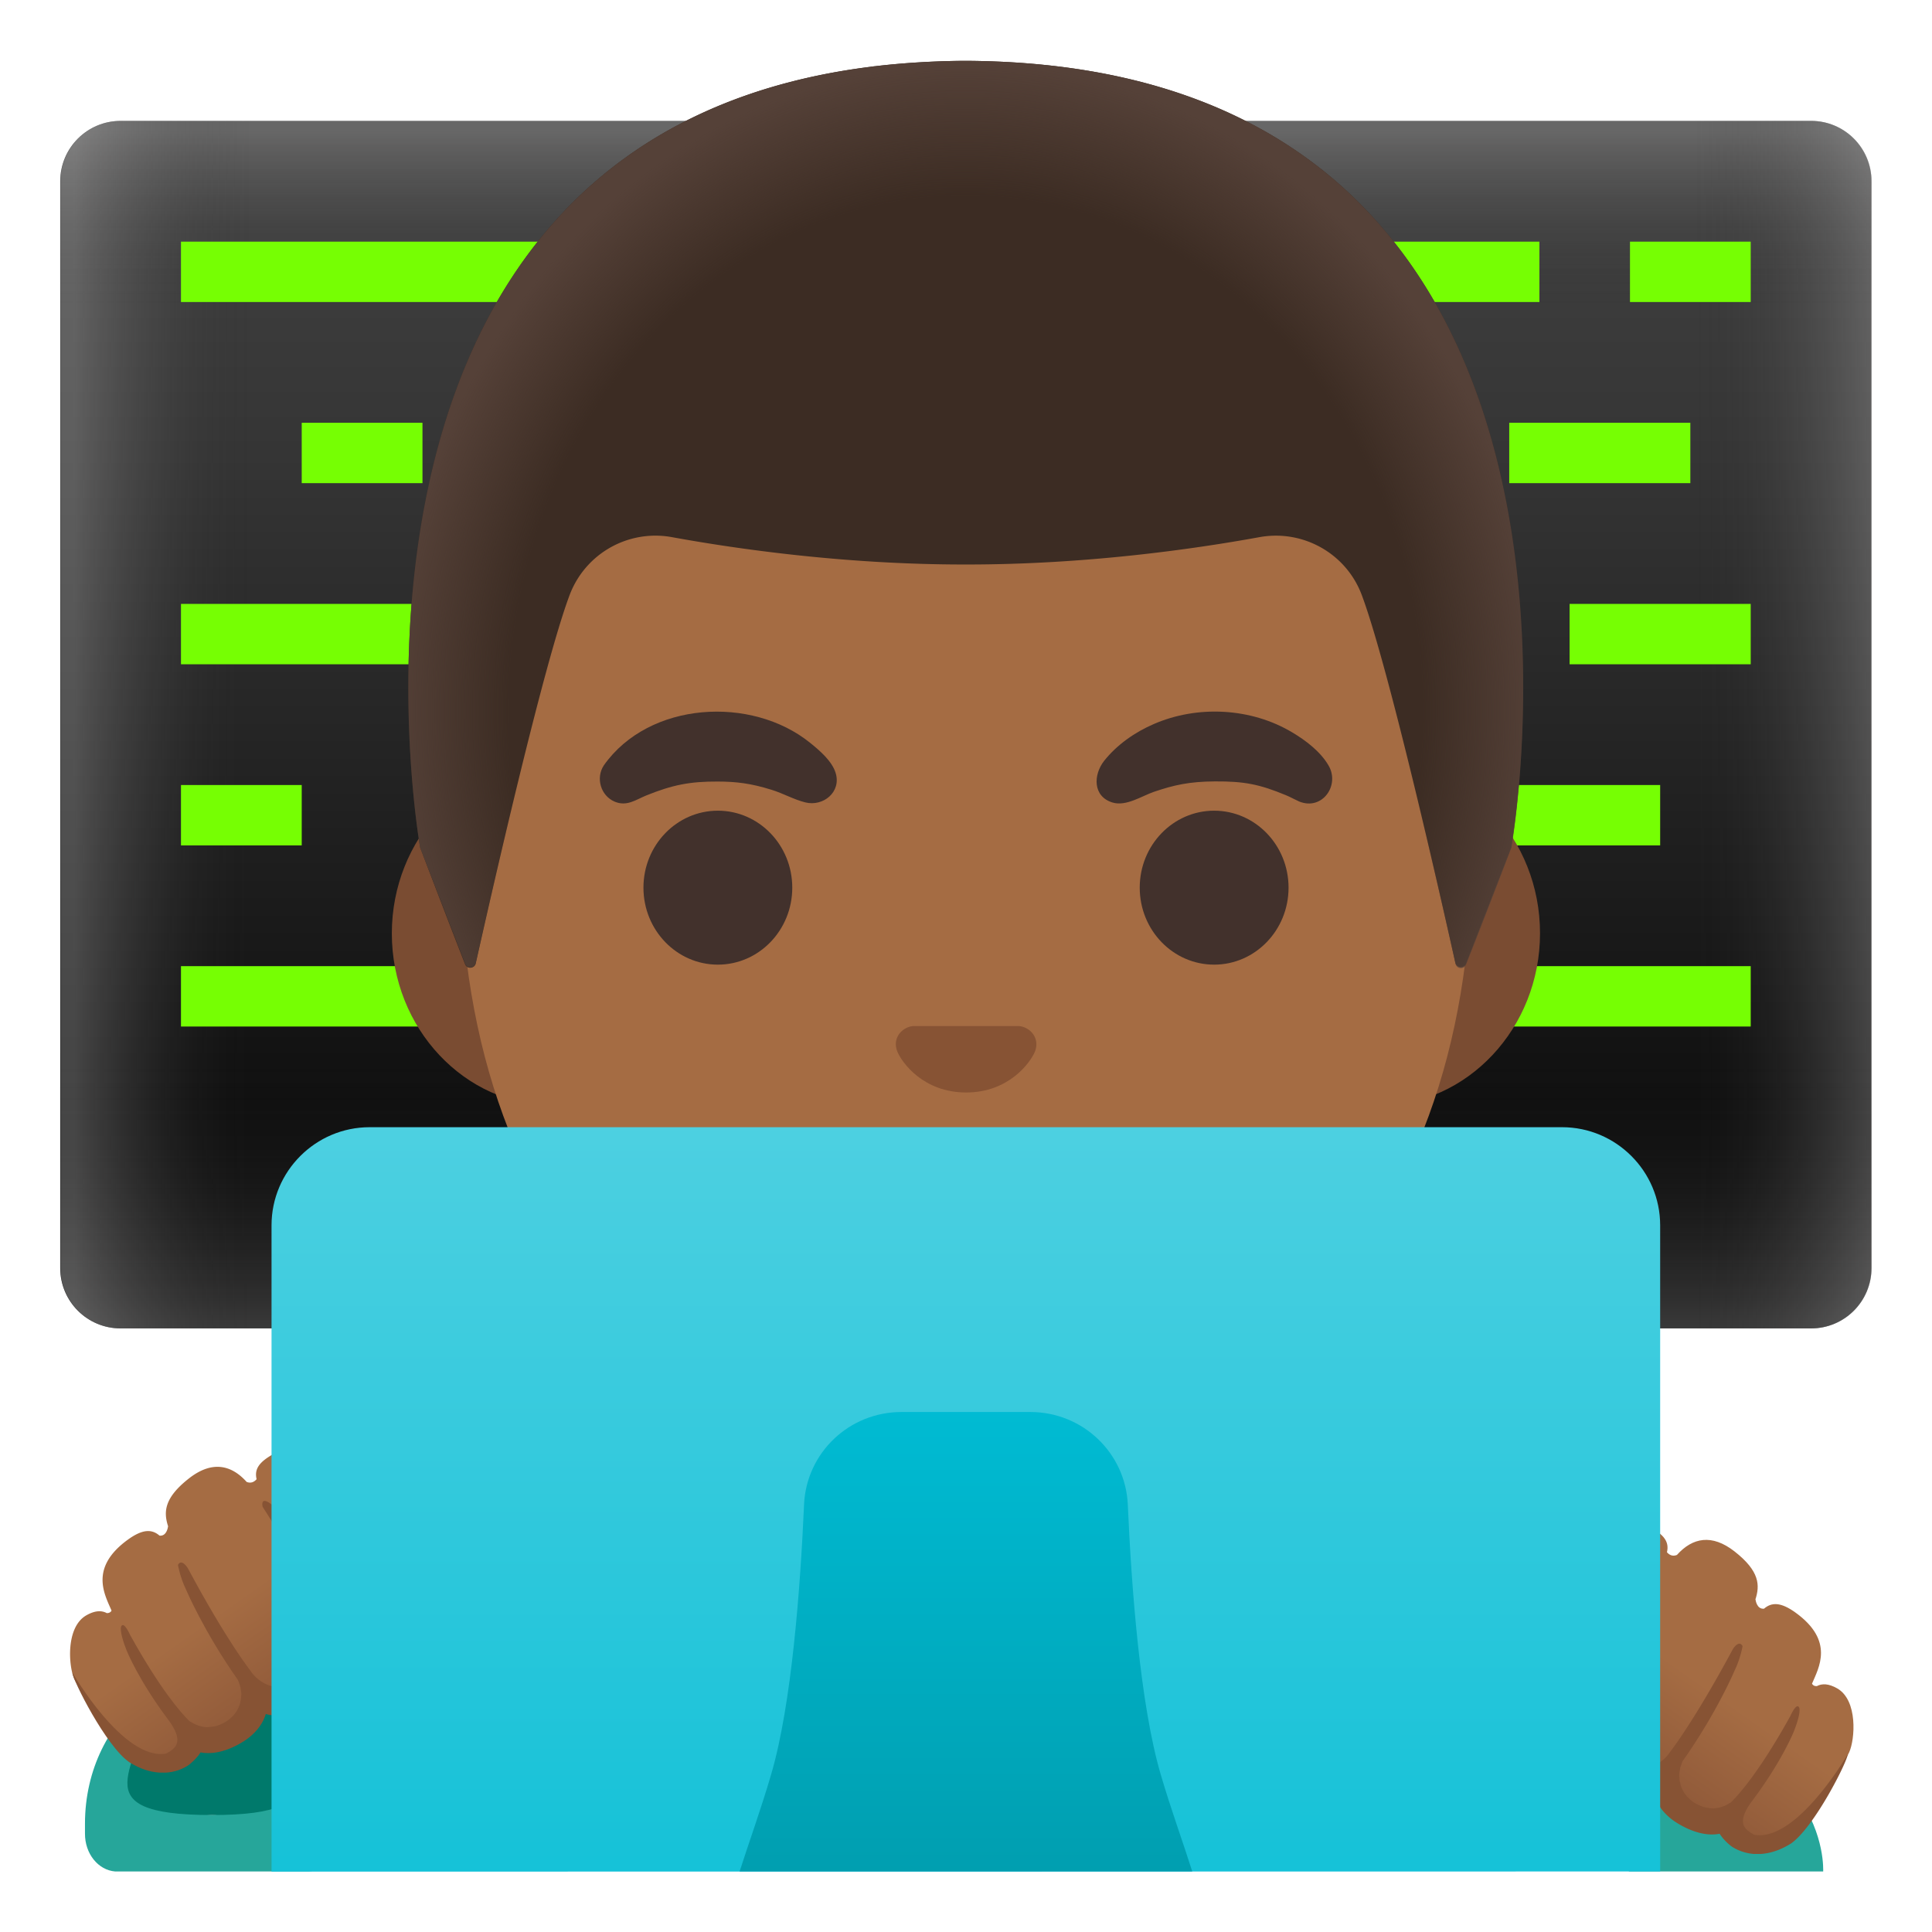
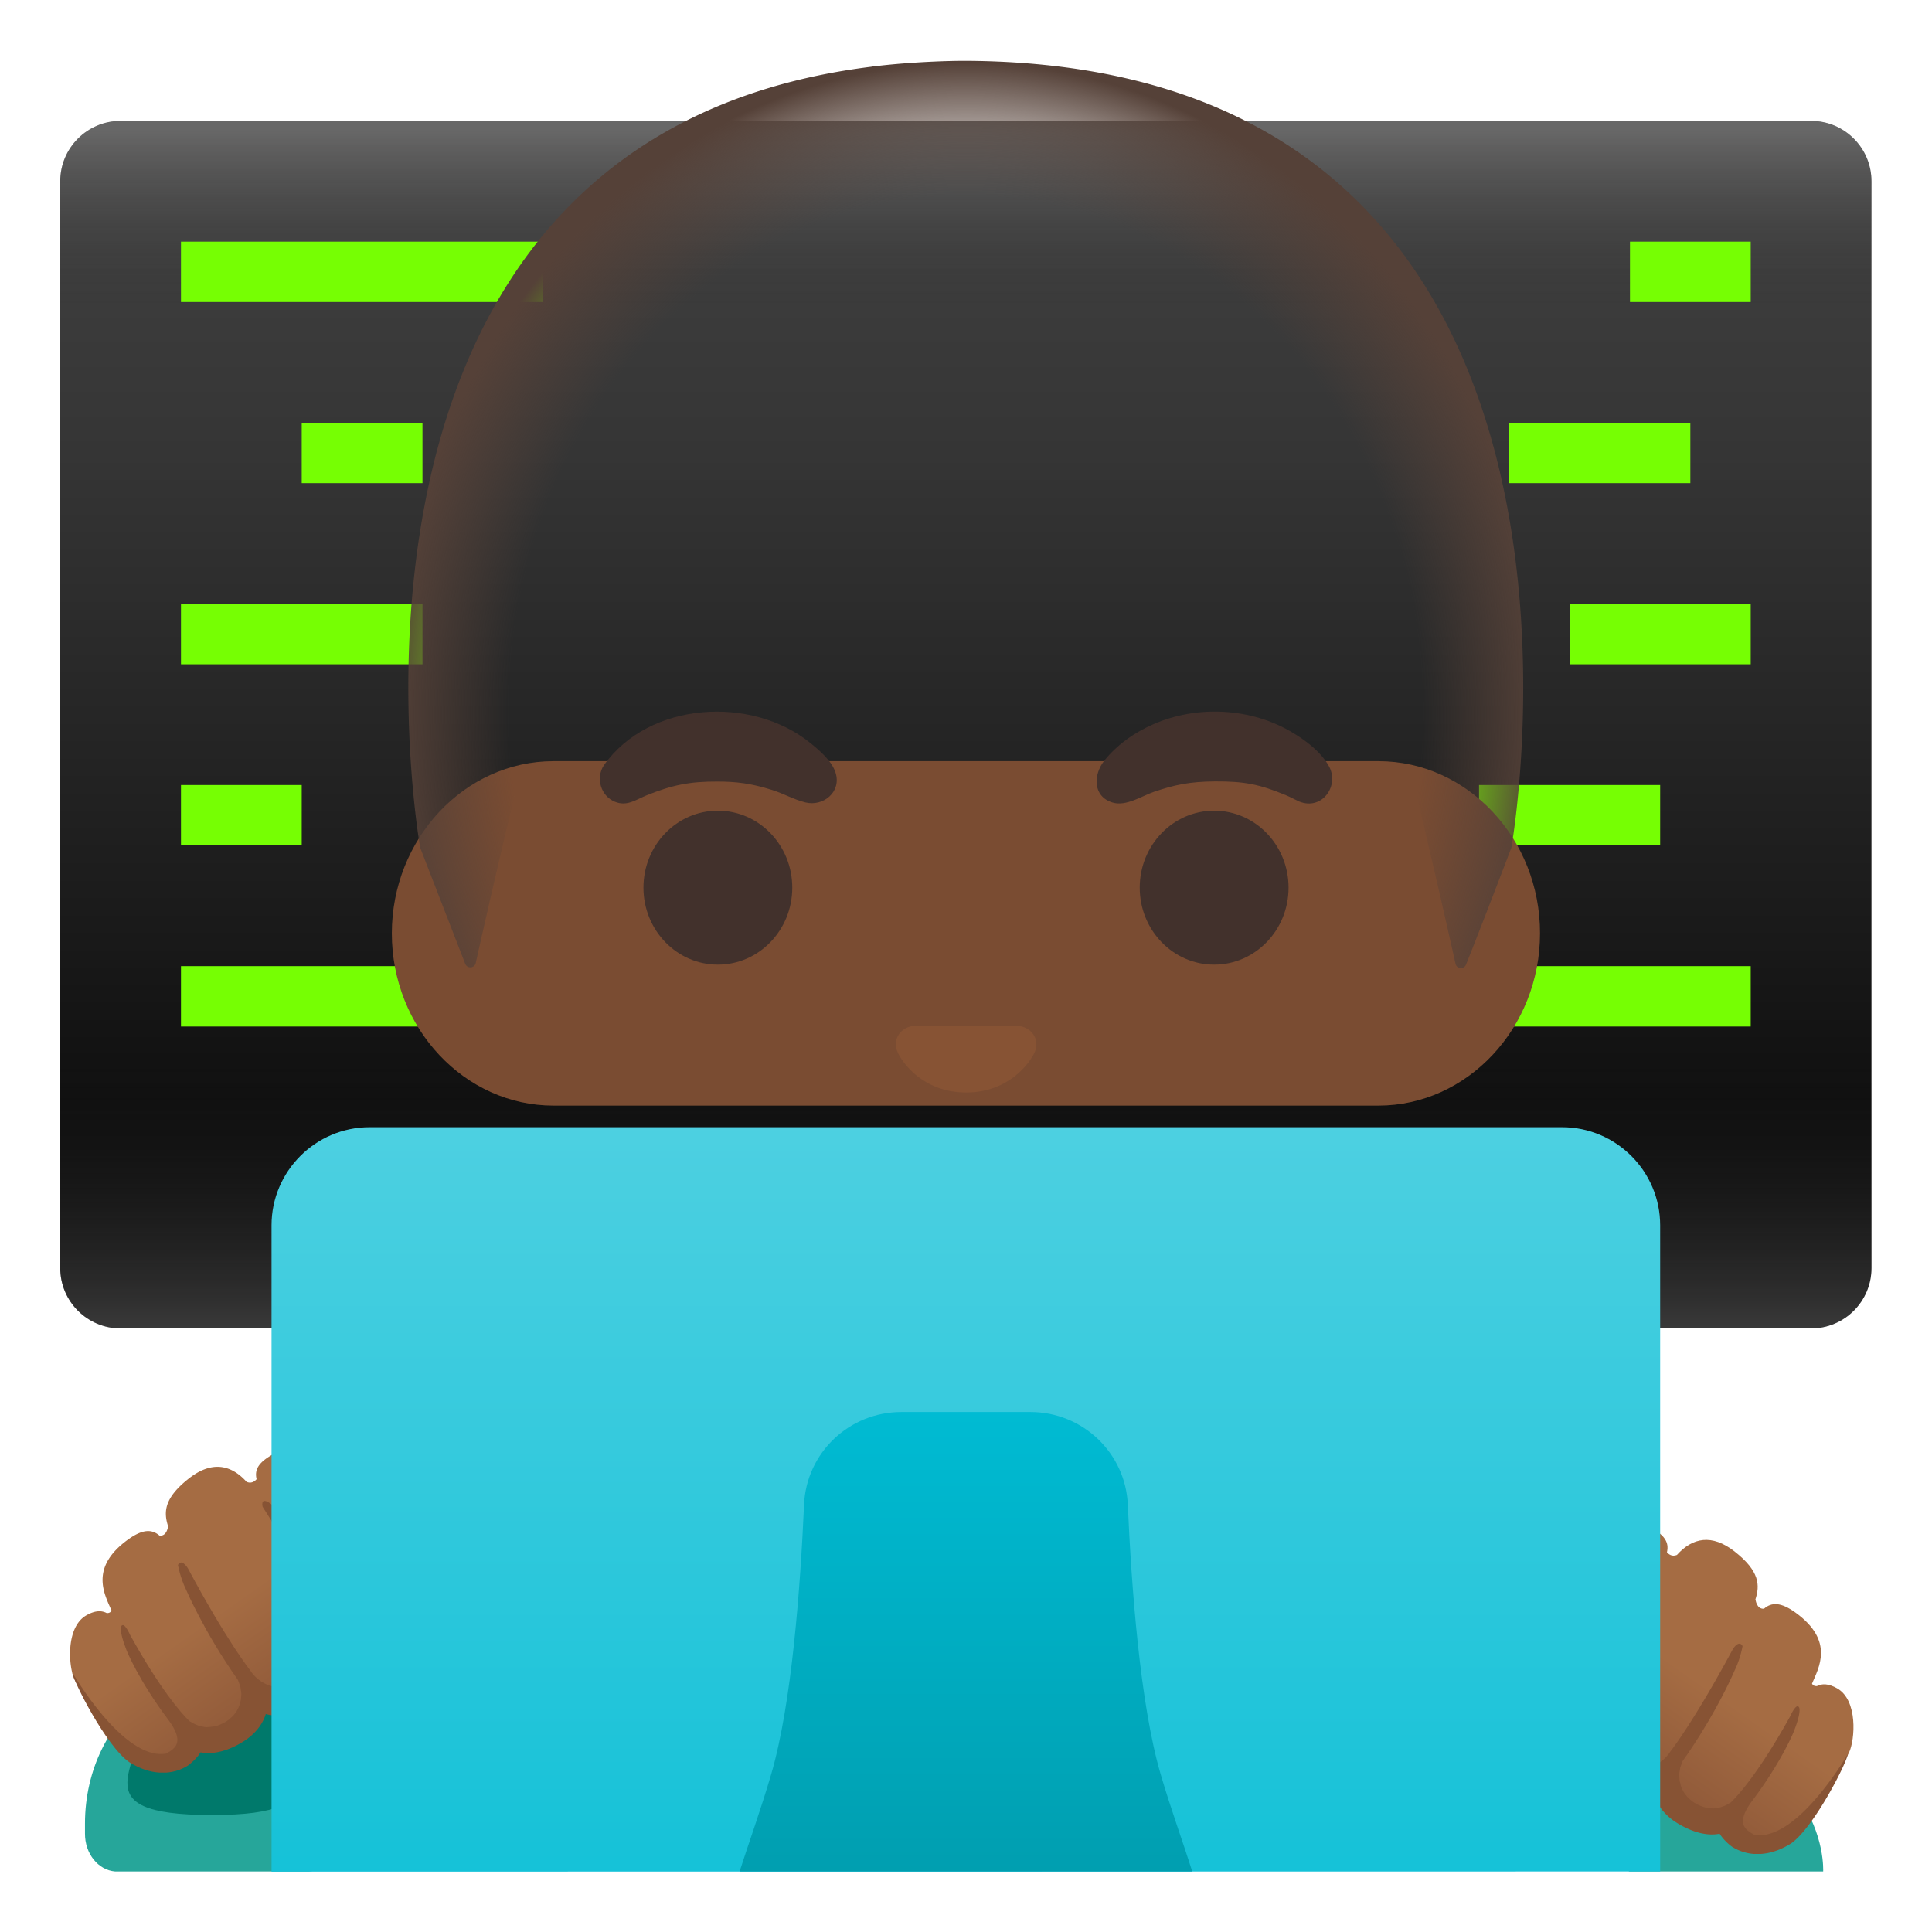
<svg xmlns="http://www.w3.org/2000/svg" width="800px" height="800px" viewBox="0 0 128 128" aria-hidden="true" role="img" class="iconify iconify--noto" preserveAspectRatio="xMidYMid meet">
  <linearGradient id="IconifyId17ecdb2904d178eab13296" gradientUnits="userSpaceOnUse" x1="63.994" y1="119.482" x2="63.994" y2="39.919" gradientTransform="matrix(1 0 0 -1 0 128)">
    <stop offset=".003" stop-color="#424242">

    </stop>
    <stop offset=".271" stop-color="#353535">

    </stop>
    <stop offset=".764" stop-color="#131313">

    </stop>
    <stop offset="1">

    </stop>
  </linearGradient>
  <path d="M119.99 88.01h-112c-2.21 0-4-1.79-4-4v-72c0-2.21 1.79-4 4-4h112c2.21 0 4 1.79 4 4v72c0 2.21-1.79 4-4 4z" fill="url(#IconifyId17ecdb2904d178eab13296)">

  </path>
  <linearGradient id="IconifyId17ecdb2904d178eab13297" gradientUnits="userSpaceOnUse" x1="63.994" y1="119.482" x2="63.994" y2="39.919" gradientTransform="matrix(1 0 0 -1 0 128)">
    <stop offset=".001" stop-color="#bfbebe">

    </stop>
    <stop offset=".15" stop-color="#212121" stop-opacity="0">

    </stop>
    <stop offset=".776" stop-color="#212121" stop-opacity="0">

    </stop>
    <stop offset="1" stop-color="#bfbebe">

    </stop>
  </linearGradient>
  <path d="M119.99 88.01h-112c-2.21 0-4-1.79-4-4v-72c0-2.21 1.79-4 4-4h112c2.21 0 4 1.79 4 4v72c0 2.21-1.79 4-4 4z" opacity=".3" fill="url(#IconifyId17ecdb2904d178eab13297)">

  </path>
  <linearGradient id="IconifyId17ecdb2904d178eab13298" gradientUnits="userSpaceOnUse" x1="4.771" y1="79.992" x2="124.115" y2="79.992" gradientTransform="matrix(1 0 0 -1 0 128)">
    <stop offset=".001" stop-color="#bfbebe">

    </stop>
    <stop offset=".1" stop-color="#212121" stop-opacity="0">

    </stop>
    <stop offset=".9" stop-color="#212121" stop-opacity="0">

    </stop>
    <stop offset="1" stop-color="#bfbebe">

    </stop>
  </linearGradient>
-   <path d="M120.01 88.01h-112c-2.21 0-4-1.79-4-4v-72c0-2.21 1.79-4 4-4h112c2.21 0 4 1.79 4 4v72c0 2.21-1.8 4-4 4z" opacity=".3" fill="url(#IconifyId17ecdb2904d178eab13298)">
- 
-   </path>
  <g fill="#76ff03">
    <path d="M11.99 16.01h24v4h-24z">
- 
-     </path>
-     <path d="M85.99 16.01h16v4h-16z">

    </path>
    <path d="M107.99 16.01h8v4h-8z">

    </path>
    <path d="M19.99 28.01h8v4h-8z">

    </path>
    <path d="M11.99 40.01h16v4h-16z">

    </path>
    <path d="M11.99 52.01h8v4h-8z">

    </path>
    <path d="M97.99 52.01h12v4h-12z">

    </path>
    <path d="M103.99 40.01h12v4h-12z">

    </path>
    <path d="M11.99 64.01h16v4h-16z">

    </path>
    <path d="M95.99 64.01h20v4h-20z">

    </path>
    <path d="M99.99 28.01h12v4h-12z">

    </path>
  </g>
  <path d="M7.63 123.99h12.83c1.12-.09 2.01-1.18 2.01-2.52v-.65c0-3.58-1.61-6.71-4.02-8.45c0 .15.01.3.01.45c0 4.1-1.98 7.42-4.41 7.42s-4.41-3.32-4.41-7.42c0-.15.01-.3.01-.45c-2.41 1.75-4.02 4.87-4.02 8.45v.65c-.01 1.35.88 2.43 2 2.52z" fill="#26a69a">

  </path>
  <path d="M14.04 120.25c9 0 4.41-3.32 4.41-7.42c0-.15-.01-.3-.01-.45c-1.28-.93-2.79-1.48-4.4-1.48s-3.12.55-4.4 1.48c-.01.15-.01.3-.01.45c-.01 4.1-4.63 7.42 4.41 7.42z" fill="#00796b">

  </path>
  <linearGradient id="IconifyId17ecdb2904d178eab13299" gradientUnits="userSpaceOnUse" x1="20.422" y1="15.074" x2="10.741" y2="28.851" gradientTransform="matrix(1 0 0 -1 0 128)">
    <stop offset="0" stop-color="#8d5738">

    </stop>
    <stop offset=".5" stop-color="#a56c43">

    </stop>
  </linearGradient>
  <path d="M27.98 106.81c-.11-2.84-2.23-8.7-5-9.19a.592.592 0 0 1-.41-.25c-.44-.67-1.85-2.47-4.43-1.05c-.96.53-1.3 1-1.14 1.68c-.12.14-.34.31-.66.18c-1.04-1.16-2.32-1.4-3.81-.24c-1.69 1.32-1.69 2.26-1.39 3.19l-.01.01s-.07.65-.56.6c-.51-.44-1.12-.44-2.09.26c-2.6 1.88-1.53 3.66-1.09 4.71c-.06.1-.16.17-.32.16c-.34-.18-.77-.18-1.35.15c-1.38.79-1.18 3.39-.79 4.24c.43.93 2.8 4.19 3.61 5.11c.19.21.42.36.67.46a.689.689 0 0 1-.08-.03c.71.44 1.95.97 3.16.22c0 0 .77-.56.84-1.15c1.31.73 3.12-.63 3.12-.63c.85-.65 1.07-1.38 1.04-2.01c.43.26.9.36 1.35.37c1.36.04 2.61-.76 2.61-.76c1.95-1.11 2.34-2.27 2.33-3.04c1.01.63 2.26.16 2.26.16c2.21-1.01 2.14-3.15 2.14-3.15z" fill="url(#IconifyId17ecdb2904d178eab13299)">

  </path>
  <path d="M107.95 123.99h12.84s.56-9.79-15.16-10.26c-15.72-.46 2.32 10.26 2.32 10.26z" fill="#26a69a">

  </path>
  <linearGradient id="IconifyId17ecdb2904d178eab13300" gradientUnits="userSpaceOnUse" x1="141.628" y1="10.232" x2="131.947" y2="24.008" gradientTransform="rotate(180 124.32 64)">
    <stop offset="0" stop-color="#8d5738">

    </stop>
    <stop offset=".5" stop-color="#a56c43">

    </stop>
  </linearGradient>
  <path d="M99.46 111.65c.11-2.84 2.23-8.7 5-9.19c.17-.03.32-.11.41-.25c.44-.67 1.85-2.47 4.43-1.05c.96.53 1.3 1 1.14 1.68c.12.14.34.31.66.18c1.04-1.16 2.32-1.4 3.81-.24c1.69 1.32 1.69 2.26 1.39 3.19l.01.01s.07.65.56.6c.51-.44 1.12-.44 2.09.26c2.6 1.88 1.53 3.66 1.09 4.71c.06.1.15.17.32.16c.34-.18.77-.18 1.35.15c1.38.79 1.18 3.39.79 4.24c-.43.93-2.79 4.19-3.61 5.11c-.19.21-.42.36-.67.46c.03-.01.06-.02.08-.03c-.71.44-1.95.97-3.16.22c0 0-.77-.56-.84-1.15c-1.31.73-3.12-.63-3.12-.63c-.85-.65-1.07-1.38-1.04-2.01c-.43.26-.9.36-1.35.37c-1.36.04-2.61-.76-2.61-.76c-1.95-1.11-2.34-2.27-2.33-3.04c-1.01.63-2.26.16-2.26.16c-2.21-1-2.14-3.15-2.14-3.15z" fill="url(#IconifyId17ecdb2904d178eab13300)">

  </path>
  <path d="M116.23 121.56c-.17-.09-.33-.19-.48-.32c-.02-.02-.05-.04-.07-.07c-.28-.31-.36-.81.37-1.81c2-2.65 2.79-4.63 2.79-4.63c.55-1.39.35-1.62.35-1.62c-.19-.31-.58.59-.58.59c-1.98 3.57-3.34 5.13-3.93 5.71c-.03.02-.06.04-.09.05c-.11.07-.23.14-.36.19c-.05.02-.11.04-.16.06c-.11.04-.23.06-.35.08c-.06.01-.12.02-.19.02c-.13 0-.26-.01-.4-.04c-.06-.01-.12-.01-.18-.03a2.49 2.49 0 0 1-.9-.45c-.04-.04-.09-.08-.13-.12c-.04-.04-.09-.08-.13-.12c-.05-.06-.1-.13-.15-.19c-.02-.03-.05-.06-.07-.1c-.05-.08-.09-.16-.13-.25c-.01-.03-.03-.06-.04-.09c-.04-.09-.06-.19-.08-.29l-.03-.09c-.02-.1-.02-.21-.03-.31c0-.04-.01-.07-.01-.1c0-.11.02-.22.04-.33c.01-.04.01-.08.02-.13c.02-.11.07-.22.11-.34c.02-.05.03-.1.05-.14c2.28-3.22 3.46-6.03 3.46-6.03c.38-.78.52-1.6.52-1.6c-.25-.46-.65.21-.65.21c-2.6 4.84-4.14 6.78-4.14 6.78s-1.21 2.11-3.86.53c0 0-1.31-.84-1.53-1.43c-.19-.49-.31-1.36.36-2.6c0 0 1.59-3.25 4.21-7.34c0 0 .17-.64-.42-.28c-.46.28-.79.86-.95 1.04c0 0-1.55 2.07-3.8 6.2c0 0-.5.95-1.08 1.42c-.57.24-1.29.15-2.08-.44c-1.71-1.28-1.07-3.07-.12-4.91c.52-1 1.71-3.25 2.84-5.05c.11-.04.22-.08.33-.1c.36-.06.65-.25.83-.53c.9-1.37.19-2.61-1.07-.7c-3.16.54-5.4 6.72-5.51 9.77c0 .11-.05 2.59 2.51 3.73c.08.03 1.01.37 2.01.14c.25.83.93 1.8 2.52 2.71c.03.02 1.42.87 2.94.85c.28-.01.56-.04.82-.11c.16.52.5 1.09 1.18 1.61c.08.06 1.64 1.23 3.14.93c.29.46.71.78.82.86c.46.29.95.44 1.45.48h.45c.64-.04 1.31-.26 1.97-.67c.01 0 .01-.01.02-.01c1.55-1.06 3.78-5.49 3.78-5.94c.01 0-3.36 5.84-6.19 5.35z" fill="#875334">

  </path>
  <g>
    <path d="M91.33 50.43H36.67c-5.89 0-10.71 5.14-10.71 11.41c0 6.28 4.82 11.41 10.71 11.41h54.65c5.89 0 10.71-5.14 10.71-11.41c.01-6.27-4.81-11.41-10.7-11.41z" fill="#7a4c32">

    </path>
-     <path d="M64 11.07c-17.4 0-33.52 18.61-33.52 45.39c0 26.64 16.61 39.81 33.52 39.81S97.52 83.1 97.52 56.46c0-26.78-16.12-45.39-33.52-45.39z" fill="#a56c43">
- 
-     </path>
    <g fill="#42312c">
      <ellipse cx="47.56" cy="58.81" rx="4.93" ry="5.1">

      </ellipse>
      <ellipse cx="80.44" cy="58.81" rx="4.93" ry="5.1">

      </ellipse>
    </g>
    <path d="M67.86 68.06c-.11-.04-.21-.07-.32-.08h-7.07c-.11.01-.22.04-.32.08c-.64.26-.99.92-.69 1.63s1.71 2.69 4.55 2.69s4.25-1.99 4.55-2.69c.29-.71-.06-1.37-.7-1.63z" fill="#875334">

    </path>
    <g fill="#42312c">
      <path d="M40.01 50.7c2.99-4.23 9.78-4.63 13.67-1.48c.62.5 1.44 1.2 1.68 1.98c.4 1.27-.82 2.26-2.01 1.96c-.76-.19-1.47-.6-2.22-.83c-1.37-.43-2.36-.55-3.59-.55c-1.82-.01-2.99.22-4.72.92c-.71.29-1.29.75-2.1.41c-.92-.39-1.27-1.57-.71-2.41z">

      </path>
      <path d="M86.07 53.1c-.29-.13-.57-.29-.86-.41c-1.78-.74-2.79-.93-4.72-.92c-1.7.01-2.71.24-4.04.69c-.81.28-1.84.98-2.74.71c-1.32-.4-1.28-1.84-.56-2.76c.86-1.08 2.04-1.9 3.29-2.44c2.9-1.26 6.44-1.08 9.17.55c.89.53 1.86 1.26 2.4 2.18c.79 1.31-.4 3.03-1.94 2.4z">

      </path>
    </g>
  </g>
  <path d="M28.43 106.25c-.12-3.05-2.36-9.23-5.51-9.77c-1.25-1.91-1.97-.67-1.07.7c.18.28.48.46.83.53c.11.02.22.06.33.1c1.13 1.8 2.32 4.06 2.84 5.05c.95 1.83 1.58 3.62-.12 4.91c-.79.59-1.5.68-2.08.44c-.57-.47-1.08-1.42-1.08-1.42c-2.25-4.13-3.8-6.2-3.8-6.2c-.16-.18-.48-.75-.95-1.04c-.59-.36-.42.28-.42.28c2.62 4.08 4.21 7.34 4.21 7.34c.68 1.24.56 2.11.36 2.6c-.22.59-1.53 1.43-1.53 1.43c-2.64 1.58-3.86-.53-3.86-.53s-1.55-1.94-4.14-6.78c0 0-.41-.67-.65-.21c0 0 .14.82.52 1.6c0 0 1.18 2.8 3.46 6.03c.02.05.03.1.05.14c.04.11.08.23.11.34c.01.04.01.08.02.13c.02.11.04.22.04.33c0 .04-.01.07-.01.1c0 .11-.01.21-.03.31c-.01.03-.02.06-.02.09c-.02.1-.05.2-.09.29c-.01.03-.03.06-.04.09c-.04.08-.08.17-.13.25c-.02.03-.05.06-.07.1c-.05.07-.1.13-.15.19c-.04.04-.09.08-.13.12c-.04.04-.08.08-.13.12c-.09.07-.19.14-.28.19c-.22.12-.43.21-.62.26c-.06.02-.12.02-.19.03c-.14.02-.27.04-.4.04c-.06 0-.13-.01-.19-.02c-.12-.02-.24-.04-.35-.08c-.05-.02-.11-.04-.16-.06c-.12-.05-.24-.12-.36-.19c-.03-.02-.06-.03-.09-.05c-.59-.58-1.95-2.14-3.93-5.71c0 0-.39-.9-.58-.59c0 0-.2.24.35 1.62c0 0 .79 1.98 2.79 4.63c.73 1 .65 1.5.37 1.81c-.02.02-.05.04-.07.07c-.14.13-.31.23-.48.32c-2.83.49-6.2-5.36-6.2-5.36c0 .46 2.23 4.89 3.78 5.94c.01 0 .01.01.02.01c.66.41 1.32.63 1.97.67h.45c.51-.04 1-.19 1.45-.48c.11-.08.53-.41.82-.86c1.5.3 3.07-.87 3.14-.93c.68-.52 1.02-1.09 1.18-1.61c.26.07.53.11.82.11c1.52.03 2.91-.83 2.94-.85c1.59-.9 2.27-1.88 2.52-2.71c1 .22 1.93-.11 2.01-.14c2.58-1.13 2.53-3.61 2.53-3.72z" fill="#875334">

  </path>
  <g>
    <linearGradient id="IconifyId17ecdb2904d178eab13301" gradientUnits="userSpaceOnUse" x1="63.994" y1="53.466" x2="63.994" y2="-14.947" gradientTransform="matrix(1 0 0 -1 0 128)">
      <stop offset="0" stop-color="#4dd0e1">

      </stop>
      <stop offset="1" stop-color="#00bcd4">

      </stop>
    </linearGradient>
    <path d="M109.99 123.99V81.18c0-3.58-2.92-6.5-6.5-6.5h-79c-3.58 0-6.5 2.92-6.5 6.5V124l92-.01z" fill="url(#IconifyId17ecdb2904d178eab13301)">

    </path>
    <linearGradient id="IconifyId17ecdb2904d178eab13302" gradientUnits="userSpaceOnUse" x1="63.993" y1="35.396" x2="63.993" y2="-3.882" gradientTransform="matrix(1 0 0 -1 0 128)">
      <stop offset="0" stop-color="#00bcd4">

      </stop>
      <stop offset="1" stop-color="#0097a7">

      </stop>
    </linearGradient>
    <path d="M78.99 123.99c-.61-1.93-1.41-4.11-2.09-6.43c-1.37-4.66-1.94-12.44-2.18-17.87c-.15-3.43-2.99-6.14-6.45-6.14h-8.55c-3.46 0-6.3 2.7-6.45 6.14c-.24 5.43-.81 13.21-2.18 17.87c-.68 2.32-1.47 4.5-2.09 6.43h29.99z" fill="url(#IconifyId17ecdb2904d178eab13302)">

    </path>
  </g>
  <g>
-     <path d="M64 4.03h-.04c-45.43.24-36.12 52.14-36.12 52.14s2.04 5.35 2.97 7.71c.13.34.63.3.71-.05c.97-4.34 4.46-19.73 6.22-24.41a6.075 6.075 0 0 1 6.79-3.83c4.45.81 11.55 1.81 19.37 1.81h.16c7.82 0 14.92-1 19.37-1.81c2.9-.53 5.76 1.08 6.79 3.83c1.75 4.66 5.22 19.96 6.2 24.36c.08.36.58.39.71.05l2.98-7.67c.02.01 9.33-51.89-36.11-52.13z" fill="#3c2c23">
- 
-     </path>
    <radialGradient id="IconifyId17ecdb2904d178eab13303" cx="63.983" cy="80.901" r="38.093" gradientTransform="matrix(1 0 0 -1.128 0 138.37)" gradientUnits="userSpaceOnUse">
      <stop offset=".794" stop-color="#554138" stop-opacity="0">

      </stop>
      <stop offset="1" stop-color="#554138">

      </stop>
    </radialGradient>
    <path d="M100.13 56.17S109.44 4.27 64 4.03h-.04c-.71 0-1.4.02-2.08.05c-1.35.06-2.66.16-3.92.31h-.04c-.09.01-.17.03-.26.04c-38.24 4.81-29.82 51.74-29.82 51.74l2.98 7.68c.13.34.62.31.7-.05c.98-4.39 4.46-19.71 6.22-24.37a6.075 6.075 0 0 1 6.79-3.83c4.45.81 11.55 1.81 19.37 1.81h.16c7.82 0 14.92-1 19.37-1.81c2.9-.53 5.76 1.08 6.79 3.83c1.76 4.68 5.25 20.1 6.21 24.42c.08.36.57.39.7.05c.95-2.36 3-7.73 3-7.73z" fill="url(#IconifyId17ecdb2904d178eab13303)">

    </path>
  </g>
</svg>